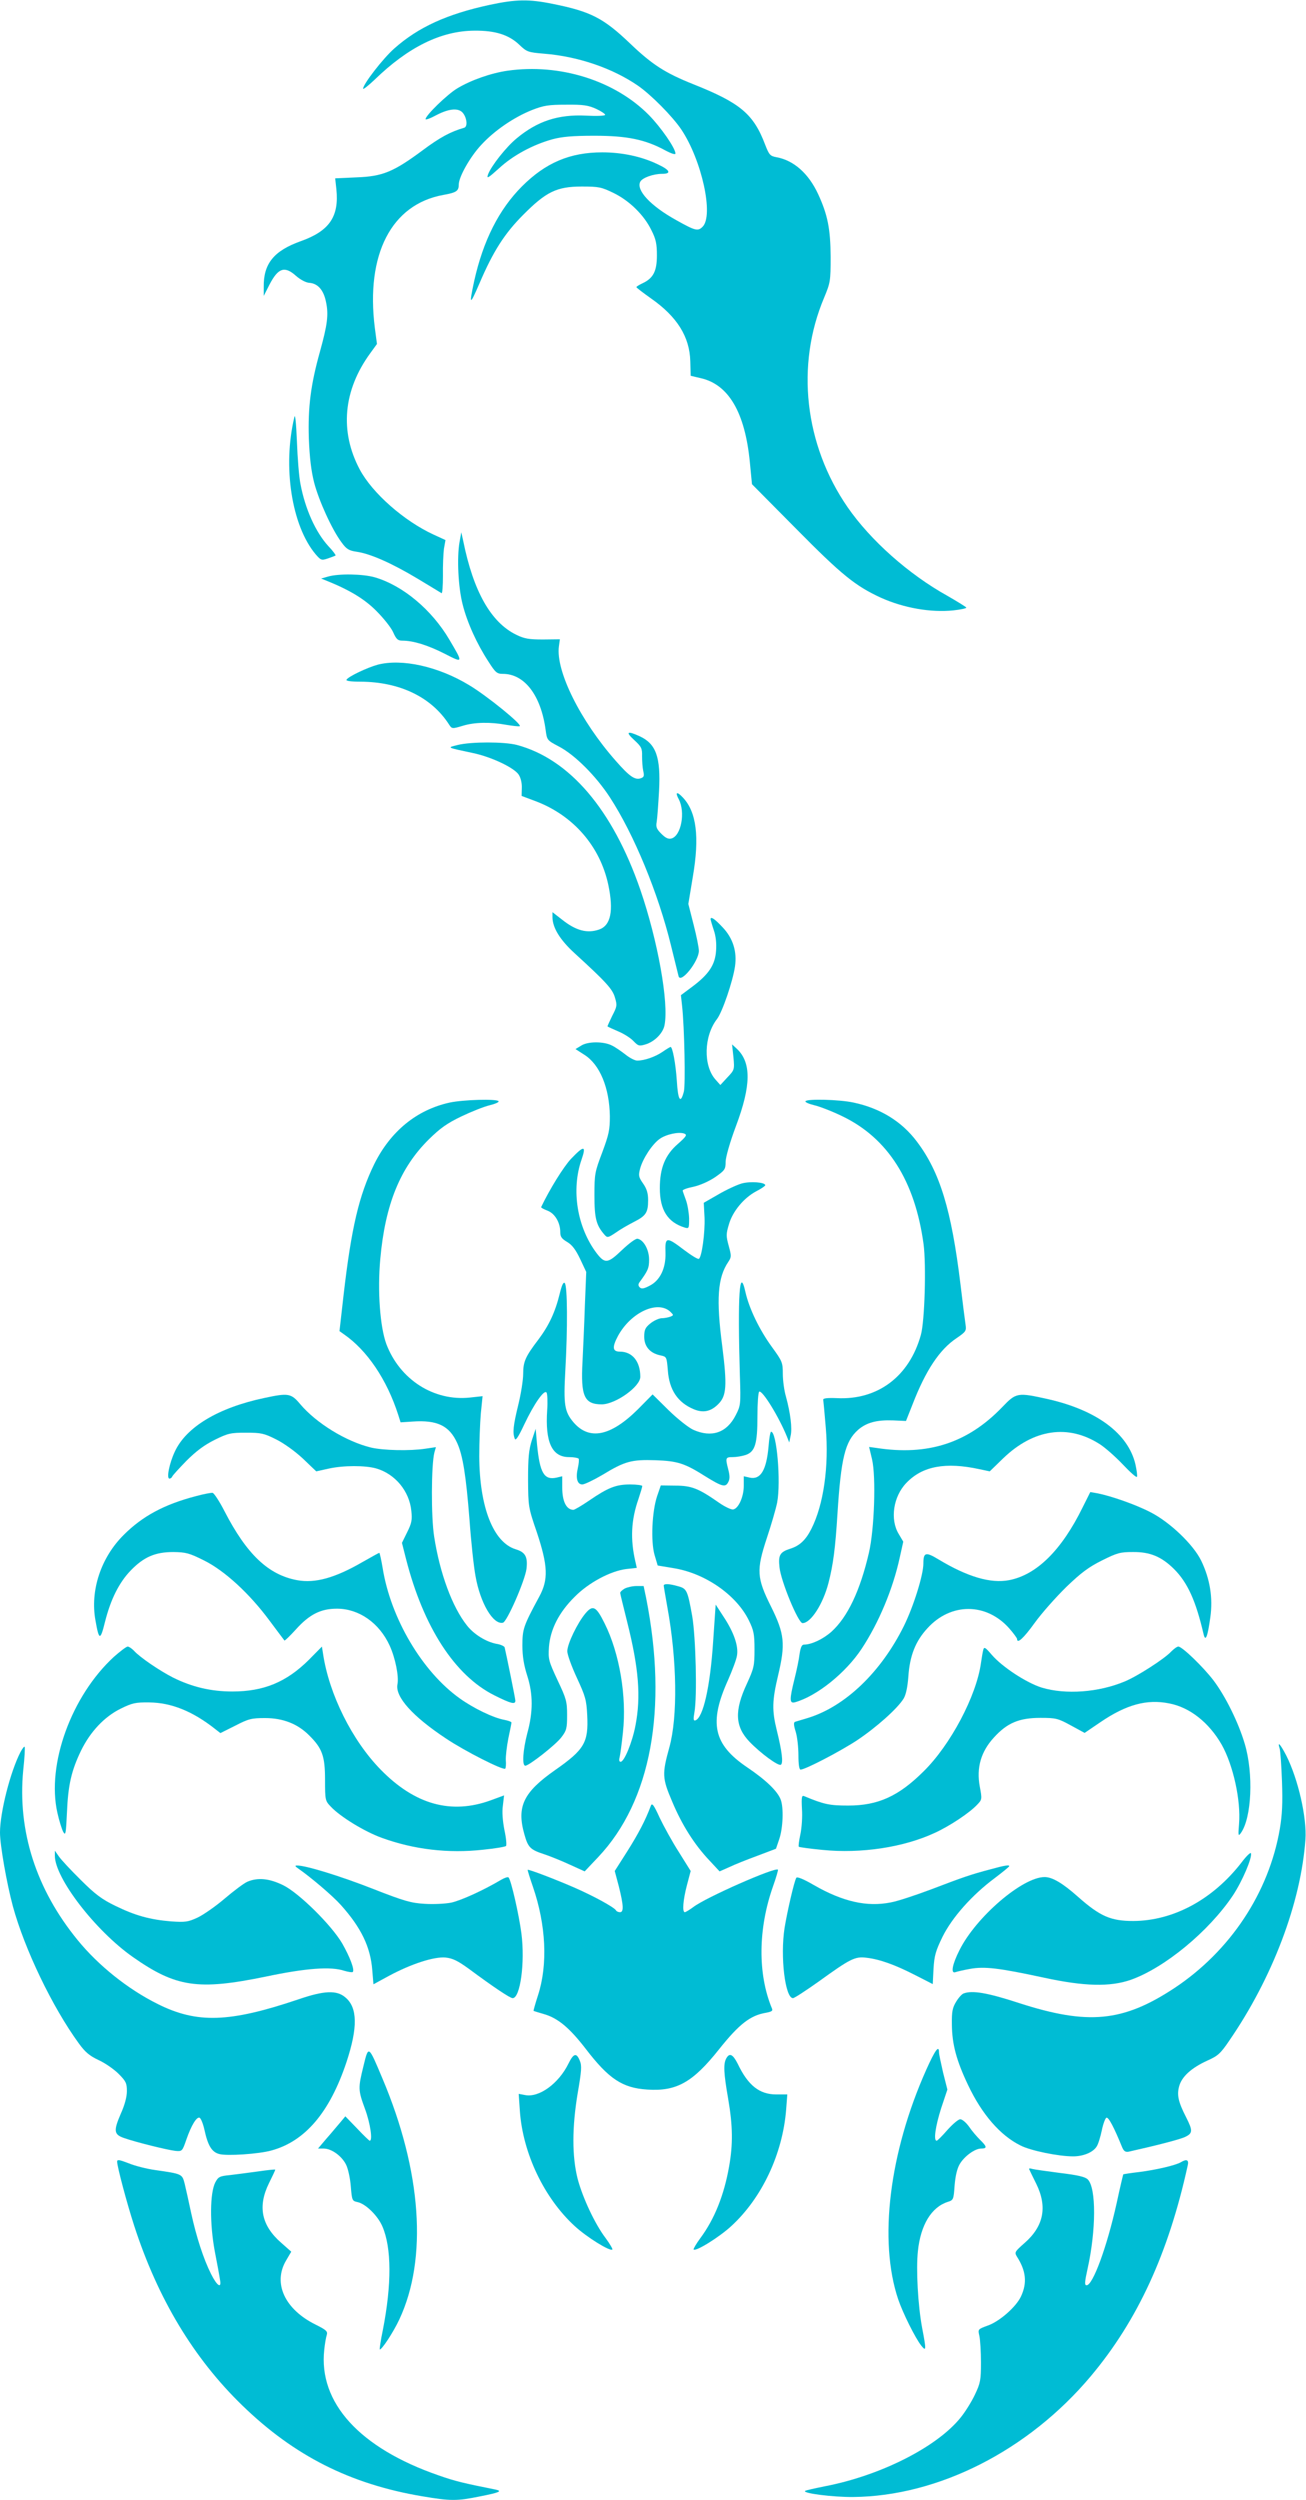
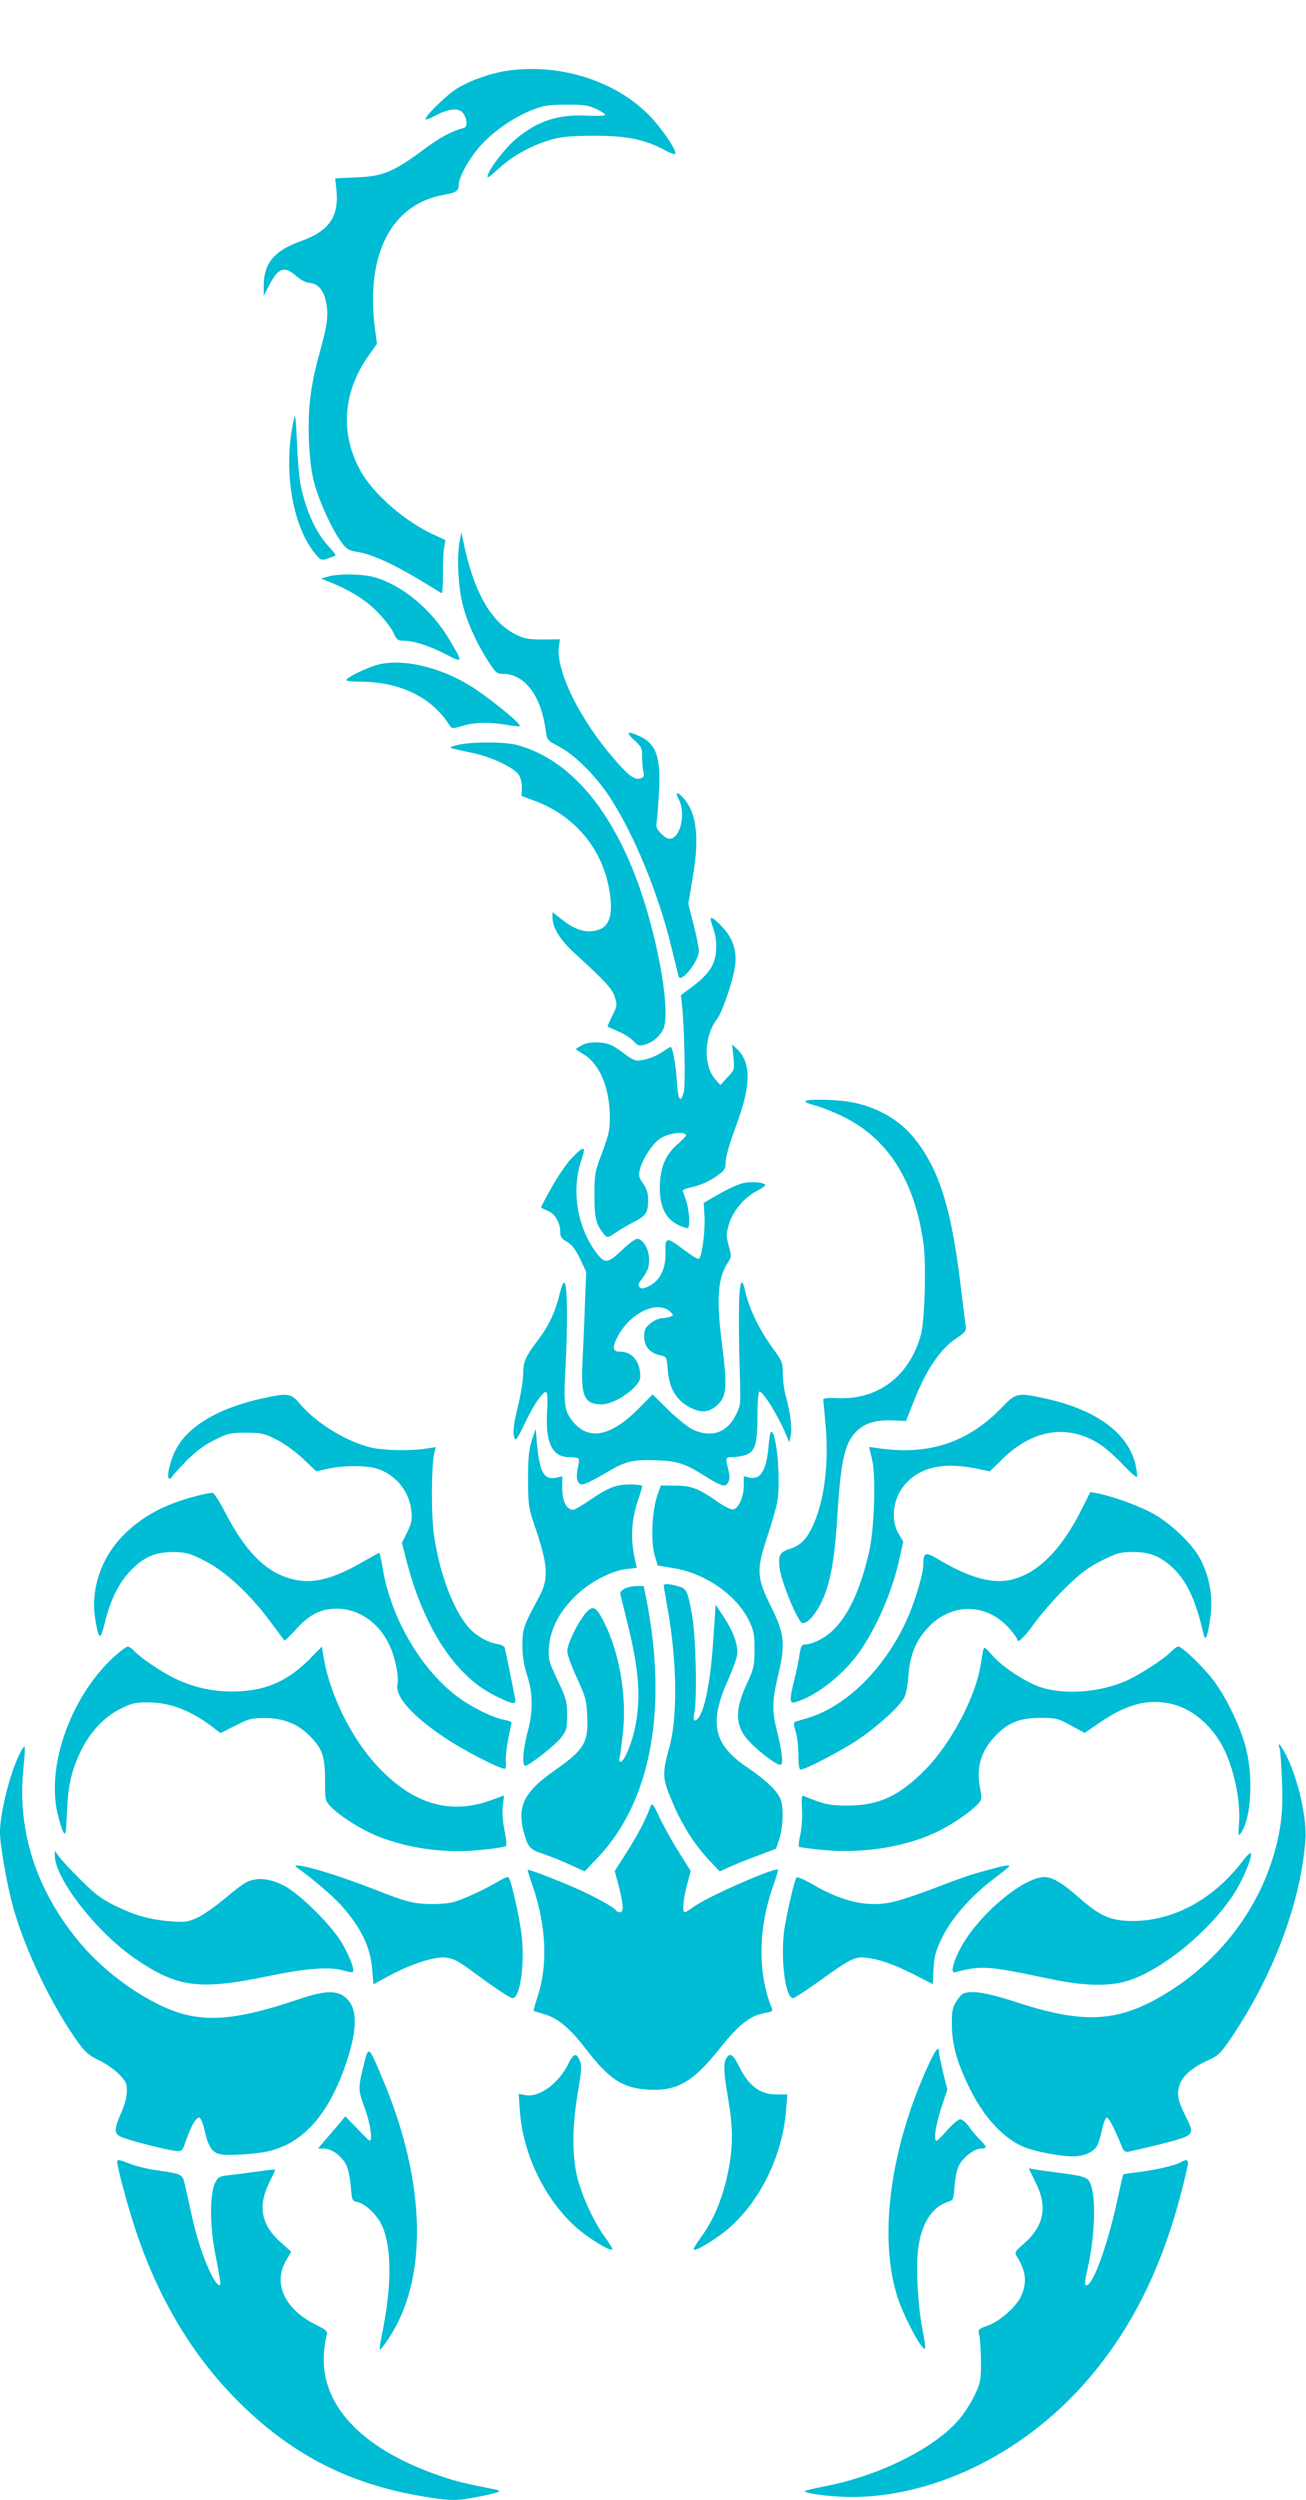
<svg xmlns="http://www.w3.org/2000/svg" version="1.0" width="669pt" height="1280pt" viewBox="0 0 669 1280" preserveAspectRatio="xMidYMid meet">
  <g transform="translate(0,1280) scale(0.1,-0.1)" fill="#00bcd4" stroke="none">
-     <path d="M2508 12775 c-218 -47 -365 -114 -488 -223 -58 -51 -160 -183 -160 -206 0 -6 26 15 58 45 174 169 342 251 512 252 107 1 177 -21 231 -73 38 -36 44 -38 127 -45 174 -14 349 -74 479 -163 68 -47 177 -157 223 -225 105 -157 167 -440 109 -498 -24 -24 -37 -21 -135 34 -132 73 -207 154 -184 197 11 20 66 40 112 40 50 0 40 20 -25 50 -82 39 -181 60 -282 60 -165 0 -290 -53 -411 -174 -118 -118 -199 -278 -245 -485 -27 -126 -23 -128 27 -12 70 164 129 256 224 351 117 118 172 145 300 145 88 0 101 -3 163 -33 82 -40 157 -114 194 -191 23 -45 28 -70 28 -128 0 -81 -18 -117 -73 -143 -17 -8 -32 -17 -32 -20 0 -3 34 -29 75 -58 133 -93 198 -196 201 -322 l2 -74 51 -12 c143 -32 227 -175 252 -429 l11 -114 227 -229 c233 -236 303 -292 433 -352 118 -53 256 -77 372 -65 36 4 66 10 66 14 0 3 -44 30 -96 60 -200 111 -395 285 -512 454 -221 320 -267 727 -120 1074 31 75 33 83 33 208 -1 143 -15 215 -64 321 -49 106 -125 173 -213 189 -33 6 -38 12 -58 63 -60 159 -128 215 -369 311 -143 57 -210 100 -322 207 -138 132 -203 165 -397 204 -122 25 -189 24 -324 -5z" />
    <path d="M2600 12438 c-84 -12 -187 -48 -257 -90 -52 -31 -163 -139 -163 -158 0 -5 25 4 56 21 68 35 117 38 138 7 19 -27 21 -67 4 -72 -70 -20 -125 -50 -211 -114 -151 -112 -206 -135 -340 -140 l-110 -5 6 -55 c15 -141 -36 -215 -183 -267 -137 -49 -191 -115 -189 -235 l0 -45 29 57 c45 87 78 98 137 45 22 -19 50 -34 67 -35 44 -3 74 -37 86 -98 14 -65 7 -117 -31 -254 -47 -168 -62 -284 -57 -444 4 -100 12 -166 27 -226 24 -93 92 -242 140 -306 26 -36 38 -43 79 -49 69 -10 178 -58 310 -137 64 -39 120 -72 124 -75 4 -2 7 38 7 89 -1 51 2 113 5 138 l8 45 -61 28 c-152 70 -314 213 -378 333 -104 195 -85 406 54 596 l34 47 -11 83 c-47 376 85 632 351 680 67 12 79 20 79 53 0 39 58 142 115 203 68 74 168 142 261 179 59 23 84 27 174 27 87 1 113 -3 153 -21 26 -12 47 -26 47 -31 0 -5 -43 -7 -98 -4 -143 7 -249 -28 -355 -116 -54 -44 -131 -142 -147 -185 -8 -24 -1 -20 56 31 71 66 173 121 274 149 49 13 102 18 215 18 167 0 260 -19 363 -75 32 -17 52 -23 52 -16 0 27 -75 135 -136 197 -175 177 -457 265 -724 227z" />
    <path d="M1508 10665 c-61 -254 -14 -557 109 -703 27 -31 30 -32 63 -21 19 7 37 13 39 15 2 2 -14 24 -37 48 -65 71 -119 190 -143 319 -7 34 -15 132 -18 217 -4 96 -9 144 -13 125z" />
    <path d="M2354 10025 c-14 -80 -7 -231 16 -320 23 -92 73 -202 132 -292 36 -57 44 -63 74 -63 111 0 195 -110 219 -287 7 -52 7 -53 68 -85 81 -42 190 -151 261 -260 124 -190 248 -492 313 -758 20 -80 37 -151 39 -158 11 -40 104 77 104 130 0 16 -12 76 -27 134 l-27 106 23 139 c35 204 19 332 -51 406 -31 33 -41 28 -21 -9 35 -67 12 -188 -38 -201 -16 -4 -30 3 -51 24 -25 25 -29 35 -24 62 3 18 8 88 12 158 9 173 -15 241 -100 280 -64 29 -73 22 -27 -20 37 -34 41 -43 40 -82 0 -24 2 -58 6 -76 6 -26 4 -32 -14 -38 -29 -9 -57 10 -127 90 -181 205 -308 460 -291 586 l5 36 -87 -1 c-71 0 -95 4 -136 24 -130 63 -220 222 -272 480 l-10 45 -9 -50z" />
    <path d="M1680 9848 l-35 -10 25 -10 c120 -48 198 -95 259 -157 36 -36 75 -85 85 -108 16 -36 24 -43 47 -43 56 0 130 -23 215 -66 98 -50 98 -51 26 71 -90 153 -238 277 -381 319 -61 18 -187 20 -241 4z" />
    <path d="M1935 9397 c-54 -15 -150 -60 -160 -77 -4 -6 21 -10 72 -10 201 -1 363 -79 453 -219 15 -23 16 -23 70 -7 62 19 142 20 224 5 31 -5 62 -9 68 -7 17 6 -169 157 -260 211 -157 95 -343 136 -467 104z" />
    <path d="M2345 8986 c-56 -14 -60 -12 76 -41 96 -20 212 -75 236 -111 11 -17 17 -44 16 -68 l-1 -41 72 -27 c193 -73 330 -231 372 -428 28 -133 13 -208 -47 -229 -61 -21 -118 -6 -189 50 l-50 39 0 -27 c1 -53 38 -114 112 -182 162 -148 196 -185 208 -228 12 -40 11 -46 -14 -94 -14 -29 -25 -53 -24 -54 2 -2 26 -13 54 -25 29 -12 64 -34 79 -50 24 -25 29 -27 62 -17 46 14 89 57 97 98 23 115 -35 435 -124 694 -142 411 -363 669 -632 741 -65 17 -234 17 -303 0z" />
    <path d="M3640 8094 c0 -3 7 -28 16 -55 11 -31 15 -70 12 -107 -5 -72 -37 -120 -121 -183 l-59 -44 6 -55 c12 -109 18 -406 9 -439 -17 -65 -30 -45 -36 56 -6 89 -22 173 -32 173 -2 0 -21 -11 -41 -25 -38 -26 -93 -45 -130 -45 -12 0 -39 14 -60 31 -22 17 -52 38 -69 46 -42 22 -125 22 -159 -1 l-28 -17 45 -29 c80 -50 129 -170 131 -315 0 -70 -5 -93 -39 -185 -38 -100 -40 -110 -40 -220 0 -118 9 -153 52 -202 14 -16 18 -15 57 11 22 16 64 40 93 55 62 31 73 48 73 112 0 35 -7 58 -26 85 -23 33 -24 41 -15 76 14 52 62 125 100 152 34 24 99 38 127 27 15 -6 9 -15 -33 -52 -66 -57 -93 -124 -93 -227 0 -112 40 -175 128 -202 21 -6 22 -4 22 47 -1 29 -8 71 -16 93 -8 22 -16 44 -17 49 -1 5 24 14 55 20 35 8 78 27 111 49 50 35 54 40 54 80 1 25 22 99 53 182 78 207 79 325 5 395 l-25 23 7 -65 c6 -65 5 -66 -31 -104 l-36 -39 -25 28 c-63 71 -60 222 8 310 27 35 81 193 92 269 11 76 -10 144 -63 200 -40 43 -62 58 -62 42z" />
-     <path d="M2303 7155 c-168 -37 -302 -146 -386 -315 -78 -160 -117 -325 -157 -670 l-21 -185 21 -15 c120 -82 222 -233 280 -414 l12 -38 61 4 c126 9 189 -21 229 -110 29 -64 45 -165 63 -392 8 -113 22 -243 31 -290 24 -137 90 -249 140 -238 21 4 113 215 121 276 7 62 -6 85 -55 100 -115 35 -186 216 -187 477 0 72 4 170 8 218 l9 89 -64 -7 c-186 -20 -360 92 -429 274 -32 87 -46 271 -31 435 25 280 102 468 249 613 58 57 93 82 166 117 50 24 115 50 144 57 29 7 50 16 47 21 -8 13 -182 8 -251 -7z" />
    <path d="M4126 7162 c-3 -5 18 -14 47 -21 29 -7 93 -32 142 -56 233 -112 372 -331 416 -655 14 -106 6 -395 -14 -465 -59 -212 -221 -334 -431 -323 -49 2 -70 -1 -69 -8 1 -6 7 -70 13 -142 17 -199 -11 -396 -74 -520 -29 -57 -60 -86 -108 -101 -53 -17 -62 -33 -55 -95 7 -71 96 -286 118 -286 42 0 105 97 133 206 24 93 35 177 46 354 18 285 39 371 106 430 43 37 95 51 179 48 l66 -3 34 86 c67 173 138 280 225 338 48 33 51 37 46 70 -3 20 -15 113 -26 206 -46 379 -105 574 -223 730 -78 104 -188 171 -324 200 -73 16 -239 20 -247 7z" />
    <path d="M2925 6867 c-39 -42 -109 -155 -153 -247 -1 -3 13 -11 32 -18 38 -14 66 -61 66 -110 0 -24 7 -34 36 -51 25 -15 43 -39 66 -87 l31 -66 -7 -172 c-3 -94 -9 -223 -12 -286 -10 -179 9 -220 99 -220 71 1 197 91 197 141 0 79 -41 129 -105 129 -38 0 -40 23 -9 81 67 122 206 185 270 121 15 -15 15 -16 -2 -23 -11 -4 -31 -8 -46 -8 -14 -1 -40 -13 -57 -27 -26 -21 -31 -33 -31 -68 0 -50 30 -84 82 -95 33 -7 33 -7 39 -77 7 -100 51 -165 133 -199 48 -20 87 -12 125 26 43 42 46 95 21 295 -32 243 -24 353 31 434 16 24 16 30 2 81 -14 51 -14 61 1 111 19 66 76 135 140 169 25 13 46 27 46 31 0 15 -76 21 -120 9 -25 -7 -79 -32 -120 -56 l-75 -43 4 -76 c3 -77 -14 -202 -29 -211 -5 -3 -38 17 -75 45 -92 70 -99 69 -96 -15 2 -79 -28 -141 -82 -168 -29 -15 -41 -17 -50 -8 -8 8 -8 16 -2 25 44 60 50 73 50 117 0 51 -28 101 -59 107 -9 2 -43 -23 -80 -58 -72 -69 -87 -71 -129 -17 -101 133 -132 325 -78 480 25 73 13 74 -54 4z" />
    <path d="M2867 6176 c-23 -94 -55 -162 -109 -234 -67 -88 -78 -113 -78 -176 0 -30 -11 -101 -25 -158 -26 -106 -30 -144 -18 -174 4 -12 18 8 48 72 51 108 104 183 115 164 4 -7 6 -47 3 -89 -11 -164 24 -241 112 -241 24 0 46 -4 49 -8 3 -4 1 -26 -4 -48 -12 -52 -3 -84 23 -84 11 0 57 22 103 49 115 70 149 79 272 75 114 -4 150 -16 256 -83 84 -52 102 -57 116 -30 9 16 9 32 1 64 -16 62 -15 65 23 65 18 0 48 5 66 11 48 17 60 56 60 198 0 66 4 122 9 126 16 9 100 -127 142 -230 l12 -30 7 34 c9 37 -1 117 -24 201 -9 30 -16 83 -16 116 0 59 -3 65 -56 138 -64 88 -116 196 -135 279 -31 141 -41 -14 -29 -423 5 -151 4 -156 -21 -205 -46 -91 -124 -117 -218 -75 -24 11 -81 56 -126 100 l-82 81 -75 -76 c-140 -139 -250 -161 -331 -66 -45 54 -51 89 -41 266 12 212 11 432 -3 446 -7 7 -15 -10 -26 -55z" />
    <path d="M1355 5643 c-237 -50 -402 -149 -460 -276 -28 -60 -43 -137 -27 -137 6 0 12 5 14 10 2 6 35 42 73 81 50 50 92 81 144 107 69 34 82 37 161 37 77 0 92 -3 154 -34 40 -20 96 -60 137 -98 l69 -66 63 14 c76 17 188 17 244 1 97 -28 170 -116 180 -217 5 -46 2 -63 -21 -109 l-27 -55 21 -83 c89 -348 250 -597 453 -698 84 -42 107 -48 107 -27 0 10 -46 236 -55 273 -2 6 -21 15 -42 18 -53 10 -116 49 -151 94 -75 94 -139 267 -168 455 -16 100 -15 365 1 430 l8 28 -54 -8 c-79 -12 -216 -9 -279 6 -127 31 -279 124 -362 222 -47 56 -61 58 -183 32z" />
    <path d="M5134 5596 c-177 -184 -381 -250 -645 -209 l-37 5 15 -63 c21 -89 12 -360 -16 -479 -45 -194 -109 -329 -192 -404 -43 -38 -102 -66 -141 -66 -11 0 -17 -15 -22 -47 -3 -27 -15 -84 -26 -128 -27 -109 -26 -128 3 -120 112 32 259 150 341 274 87 132 160 305 195 467 l18 81 -23 39 c-46 75 -28 193 39 262 82 86 201 108 375 70 l52 -11 69 67 c156 150 333 176 495 72 28 -18 81 -65 118 -104 37 -39 69 -68 72 -63 3 4 -1 33 -8 65 -37 156 -196 275 -444 332 -161 36 -166 35 -238 -40z" />
    <path d="M2724 5425 c-15 -48 -19 -88 -19 -200 1 -138 1 -142 45 -270 57 -172 60 -242 12 -330 -81 -150 -86 -165 -86 -250 0 -56 8 -102 25 -155 30 -94 30 -185 0 -294 -22 -85 -28 -166 -10 -166 19 0 157 108 185 146 26 34 29 45 29 113 0 70 -4 84 -49 179 -46 99 -48 107 -44 170 7 90 51 177 132 257 72 73 184 132 264 142 l54 6 -7 31 c-27 115 -22 214 15 320 11 33 20 63 20 68 0 4 -28 8 -62 8 -73 0 -113 -16 -211 -83 -38 -26 -74 -47 -80 -47 -36 1 -57 43 -57 115 l0 57 -29 -7 c-64 -14 -86 24 -100 170 l-7 80 -20 -60z" />
    <path d="M3937 5395 c-11 -123 -41 -172 -97 -160 l-30 7 0 -49 c0 -56 -27 -116 -54 -121 -10 -2 -44 14 -75 36 -102 71 -138 86 -221 86 l-75 1 -19 -55 c-26 -78 -33 -231 -13 -301 l16 -54 78 -13 c163 -25 325 -137 389 -268 25 -51 29 -70 29 -149 0 -84 -3 -96 -39 -175 -65 -139 -61 -220 14 -298 57 -59 147 -125 160 -117 13 8 6 68 -21 177 -25 101 -24 151 7 281 38 160 33 212 -36 351 -74 148 -76 187 -22 351 22 66 46 148 53 182 20 107 -2 363 -31 363 -4 0 -10 -34 -13 -75z" />
    <path d="M1003 5140 c-161 -42 -273 -102 -369 -198 -117 -116 -173 -285 -145 -438 18 -104 25 -105 49 -7 29 115 72 201 132 263 67 69 125 94 218 94 64 -1 81 -5 157 -43 105 -52 233 -169 337 -310 40 -53 73 -98 75 -100 2 -2 28 23 58 56 70 78 128 107 211 107 113 0 217 -73 270 -189 29 -63 48 -158 40 -198 -13 -64 78 -165 249 -278 97 -65 293 -164 303 -154 3 3 5 23 3 43 -1 21 5 71 13 112 9 41 16 78 16 81 0 4 -17 10 -37 14 -56 10 -157 59 -227 109 -193 137 -355 411 -396 669 -7 42 -15 77 -17 77 -2 0 -40 -21 -84 -46 -143 -83 -245 -111 -337 -94 -147 27 -258 132 -372 353 -26 51 -54 93 -61 94 -8 1 -46 -6 -86 -17z" />
    <path d="M5546 5083 c-108 -220 -236 -346 -377 -373 -95 -18 -213 17 -361 106 -66 40 -78 37 -78 -21 0 -59 -51 -221 -100 -320 -117 -236 -300 -411 -490 -470 -30 -9 -60 -18 -67 -20 -8 -3 -8 -16 3 -51 8 -26 14 -80 14 -121 0 -46 4 -73 11 -73 23 0 199 91 289 150 99 66 208 163 239 214 12 20 20 59 24 111 7 107 36 182 98 249 120 132 302 131 419 -1 22 -25 40 -50 40 -54 0 -27 33 3 90 82 36 50 109 132 162 184 77 74 115 102 183 136 78 39 94 43 158 43 89 1 147 -24 211 -87 70 -70 112 -164 151 -332 10 -44 21 -16 35 85 14 100 -2 197 -47 290 -40 82 -159 196 -258 247 -77 40 -203 84 -275 98 l-35 6 -39 -78z" />
    <path d="M3400 4682 c0 -5 9 -55 19 -113 49 -268 53 -558 10 -714 -38 -137 -37 -159 14 -278 50 -120 115 -222 191 -302 l52 -56 50 22 c27 13 92 39 144 58 l95 36 17 50 c19 57 23 160 7 202 -16 42 -74 99 -172 165 -173 117 -197 227 -97 448 21 48 42 103 45 123 9 48 -15 119 -68 199 l-41 63 -13 -190 c-15 -230 -51 -390 -91 -403 -10 -3 -11 6 -5 40 15 81 7 386 -11 493 -24 134 -28 142 -73 154 -45 13 -73 14 -73 3z" />
    <path d="M3200 4667 c-14 -8 -24 -18 -23 -23 0 -5 17 -72 36 -149 59 -236 71 -381 42 -530 -16 -84 -57 -185 -76 -185 -7 0 -9 9 -5 23 3 12 11 70 17 128 20 182 -17 404 -94 558 -43 87 -60 96 -98 51 -41 -49 -93 -156 -93 -194 0 -17 22 -78 49 -136 44 -95 49 -113 53 -191 7 -140 -14 -176 -164 -281 -163 -114 -198 -187 -158 -329 19 -68 30 -79 104 -103 30 -10 89 -34 130 -53 l75 -34 70 74 c270 286 357 758 245 1325 l-13 62 -36 0 c-20 0 -47 -6 -61 -13z" />
    <path d="M584 4318 c-218 -200 -346 -551 -290 -799 9 -41 23 -85 30 -98 12 -21 14 -9 19 100 6 142 23 214 72 316 48 98 120 174 203 215 59 29 76 33 147 32 112 -1 222 -45 337 -136 l27 -21 76 38 c68 35 83 39 153 39 92 0 167 -30 225 -88 68 -67 82 -107 82 -228 0 -105 1 -108 30 -138 49 -52 172 -127 260 -159 165 -60 342 -81 520 -61 61 6 113 15 117 19 4 4 1 40 -8 81 -9 47 -13 93 -8 126 l6 52 -68 -25 c-203 -74 -389 -22 -564 157 -146 149 -264 385 -295 592 l-6 38 -67 -68 c-115 -114 -231 -162 -392 -162 -109 0 -206 23 -303 71 -69 35 -172 105 -201 138 -11 11 -25 21 -32 21 -7 0 -38 -24 -70 -52z" />
    <path d="M5037 4354 c-3 -10 -8 -41 -12 -68 -23 -168 -156 -420 -295 -556 -127 -126 -232 -174 -385 -174 -96 0 -124 6 -225 48 -13 6 -15 -4 -12 -65 3 -39 -1 -97 -8 -130 -7 -33 -11 -61 -8 -64 2 -2 57 -10 121 -16 197 -20 416 13 575 87 77 35 181 104 220 147 22 23 23 27 11 90 -18 97 6 179 72 251 68 75 129 101 239 101 80 0 90 -3 156 -39 l70 -38 81 55 c132 90 238 119 352 96 106 -20 204 -98 269 -211 59 -105 99 -285 89 -406 -5 -60 -4 -65 9 -47 56 77 66 305 20 458 -32 108 -98 242 -160 324 -52 68 -160 173 -180 173 -7 0 -23 -12 -37 -26 -33 -36 -173 -126 -236 -152 -135 -57 -305 -69 -427 -32 -79 25 -201 105 -255 167 -33 39 -40 43 -44 27z" />
    <path d="M6555 3848 c4 -13 9 -89 12 -169 4 -110 1 -170 -11 -242 -56 -327 -254 -626 -541 -816 -263 -173 -442 -190 -795 -76 -162 53 -240 66 -284 49 -9 -3 -26 -22 -38 -42 -19 -31 -23 -51 -22 -117 1 -101 23 -184 83 -310 71 -150 165 -258 268 -309 52 -27 195 -56 270 -56 53 0 103 21 121 51 8 12 19 49 26 82 7 34 18 63 24 65 11 3 39 -50 80 -151 9 -21 17 -26 34 -23 147 33 259 62 288 75 40 19 41 32 6 101 -40 78 -48 114 -36 158 13 50 63 95 144 132 54 24 68 36 112 101 222 322 368 707 391 1031 8 111 -37 309 -98 430 -30 58 -47 77 -34 36z" />
    <path d="M105 3830 c-52 -100 -105 -309 -105 -412 0 -65 34 -258 66 -378 60 -219 201 -514 338 -702 32 -44 54 -63 101 -85 33 -15 79 -47 102 -70 38 -38 43 -48 43 -89 0 -29 -11 -71 -31 -115 -38 -88 -36 -107 16 -125 59 -21 225 -62 264 -66 34 -3 35 -2 56 59 25 72 52 116 67 111 7 -3 18 -30 25 -61 18 -83 38 -115 76 -125 38 -11 203 0 267 18 173 47 299 195 385 453 58 176 57 279 -6 331 -44 38 -109 35 -240 -10 -353 -119 -519 -125 -721 -24 -153 76 -304 197 -410 327 -213 260 -309 559 -279 870 7 64 10 118 7 120 -2 3 -12 -10 -21 -27z" />
    <path d="M3334 3555 c-28 -75 -64 -143 -120 -232 l-65 -102 21 -79 c24 -96 26 -132 6 -132 -8 0 -18 4 -21 10 -10 16 -116 74 -215 117 -99 43 -233 94 -237 90 -1 -2 11 -41 27 -87 67 -195 77 -398 26 -555 -14 -43 -24 -80 -23 -80 1 -1 27 -9 58 -18 69 -21 128 -71 209 -176 118 -154 188 -201 316 -209 150 -10 233 37 368 207 102 128 160 173 239 186 31 6 37 10 31 23 -73 176 -71 407 6 625 16 45 27 83 25 85 -14 14 -371 -143 -434 -192 -19 -14 -39 -26 -43 -26 -14 0 -9 63 11 139 l19 72 -60 96 c-34 53 -78 133 -99 177 -30 66 -39 77 -45 61z" />
    <path d="M281 3300 c-1 -114 207 -384 399 -519 221 -155 334 -172 680 -101 208 44 336 53 404 30 21 -6 40 -9 43 -6 11 10 -15 78 -54 146 -55 94 -221 258 -302 298 -71 35 -130 41 -184 18 -18 -8 -70 -47 -117 -87 -47 -40 -109 -83 -139 -97 -48 -22 -62 -24 -135 -19 -108 9 -184 30 -286 80 -68 33 -103 59 -176 132 -50 49 -101 104 -112 120 l-21 30 0 -25z" />
    <path d="M6360 3265 c-147 -190 -349 -299 -555 -300 -115 0 -170 24 -283 124 -80 71 -132 101 -171 101 -113 0 -351 -204 -436 -374 -37 -73 -46 -122 -21 -113 8 3 42 11 76 17 73 13 145 5 377 -45 207 -45 340 -48 446 -11 174 62 399 248 522 431 49 74 100 194 93 217 -2 6 -24 -15 -48 -47z" />
    <path d="M1530 3232 c63 -44 173 -137 216 -185 104 -116 152 -215 161 -334 l6 -72 81 44 c114 61 229 98 288 93 37 -4 62 -16 120 -58 128 -95 211 -150 224 -150 39 0 64 181 45 331 -12 93 -53 275 -66 287 -3 4 -21 -2 -38 -12 -87 -52 -205 -106 -256 -117 -31 -6 -92 -9 -136 -6 -69 4 -105 14 -263 76 -168 66 -350 122 -391 120 -12 0 -10 -4 9 -17z" />
    <path d="M5075 3230 c-103 -27 -145 -42 -305 -103 -80 -30 -173 -61 -208 -67 -122 -24 -245 4 -393 89 -55 32 -86 44 -90 37 -11 -18 -47 -176 -60 -256 -23 -148 3 -360 43 -360 7 0 67 39 133 86 162 117 185 128 243 121 69 -8 146 -36 248 -88 l92 -47 4 79 c4 67 11 91 46 163 49 99 151 214 268 301 41 31 74 58 74 61 0 7 -23 4 -95 -16z" />
    <path d="M1862 2223 c-28 -114 -28 -123 8 -221 27 -73 40 -162 24 -162 -3 0 -32 28 -65 63 l-60 62 -25 -30 c-14 -16 -45 -54 -70 -82 l-45 -53 29 0 c40 0 93 -38 115 -83 10 -20 21 -70 24 -111 6 -72 7 -74 34 -80 41 -8 104 -69 128 -125 47 -110 48 -295 2 -531 -11 -52 -17 -97 -16 -98 7 -8 70 87 101 154 145 310 114 758 -87 1233 -72 171 -71 171 -97 64z" />
    <path d="M4745 2204 c-190 -425 -245 -876 -144 -1176 23 -68 87 -198 119 -238 25 -31 25 -20 4 90 -22 117 -32 302 -22 395 14 134 69 225 153 252 29 9 30 12 35 84 4 49 13 87 26 109 24 41 78 80 110 80 32 0 30 10 -6 45 -16 16 -42 46 -56 67 -15 21 -35 38 -45 38 -10 0 -39 -25 -66 -55 -26 -30 -51 -55 -55 -55 -17 0 -6 75 23 166 l32 96 -22 87 c-11 48 -21 95 -21 104 0 39 -20 11 -65 -89z" />
    <path d="M2912 2235 c-50 -102 -151 -176 -223 -161 l-32 6 6 -87 c15 -217 124 -446 281 -590 62 -57 181 -131 193 -120 2 3 -13 29 -35 59 -54 71 -117 205 -143 303 -29 114 -29 263 0 437 20 116 22 142 11 168 -17 42 -32 38 -58 -15z" />
    <path d="M3720 2261 c-15 -28 -13 -74 10 -206 24 -139 25 -233 5 -346 -26 -148 -75 -270 -147 -367 -22 -30 -37 -56 -35 -59 12 -11 131 63 193 120 157 144 263 369 281 596 l6 78 -56 0 c-87 0 -145 46 -198 157 -25 49 -42 58 -59 27z" />
    <path d="M600 1733 c0 -25 50 -213 87 -327 121 -374 305 -680 555 -922 266 -258 553 -402 919 -464 148 -25 179 -25 297 -1 101 20 117 27 81 35 -161 32 -208 43 -293 73 -404 140 -615 372 -585 643 3 30 9 64 13 76 5 18 -2 25 -56 52 -159 78 -221 212 -153 328 l27 46 -51 45 c-102 89 -122 186 -63 306 18 36 32 66 32 69 0 2 -39 -2 -87 -9 -49 -7 -114 -15 -146 -19 -52 -5 -59 -9 -74 -37 -28 -54 -29 -211 -3 -352 13 -66 25 -132 27 -147 9 -47 -15 -32 -46 30 -39 78 -75 189 -102 313 -12 57 -27 124 -33 149 -13 50 -12 50 -151 70 -44 6 -106 22 -137 35 -47 18 -58 20 -58 8z" />
    <path d="M6049 1730 c-27 -16 -127 -39 -212 -50 -44 -5 -81 -11 -83 -12 -1 -2 -17 -68 -34 -148 -50 -225 -122 -420 -154 -420 -11 0 -10 16 5 84 44 197 45 415 1 458 -13 13 -50 22 -142 33 -69 9 -133 18 -144 21 -10 4 -17 2 -14 -2 2 -5 18 -38 36 -74 58 -118 39 -217 -59 -303 -51 -45 -53 -48 -40 -70 47 -73 53 -134 22 -202 -24 -54 -111 -131 -173 -152 -49 -18 -49 -18 -41 -53 4 -19 8 -80 8 -135 0 -91 -3 -106 -31 -165 -17 -36 -50 -89 -73 -117 -121 -151 -410 -297 -695 -352 -54 -11 -100 -21 -102 -24 -13 -12 143 -32 246 -31 437 4 898 238 1218 619 239 285 397 627 496 1078 7 29 -5 35 -35 17z" />
  </g>
</svg>